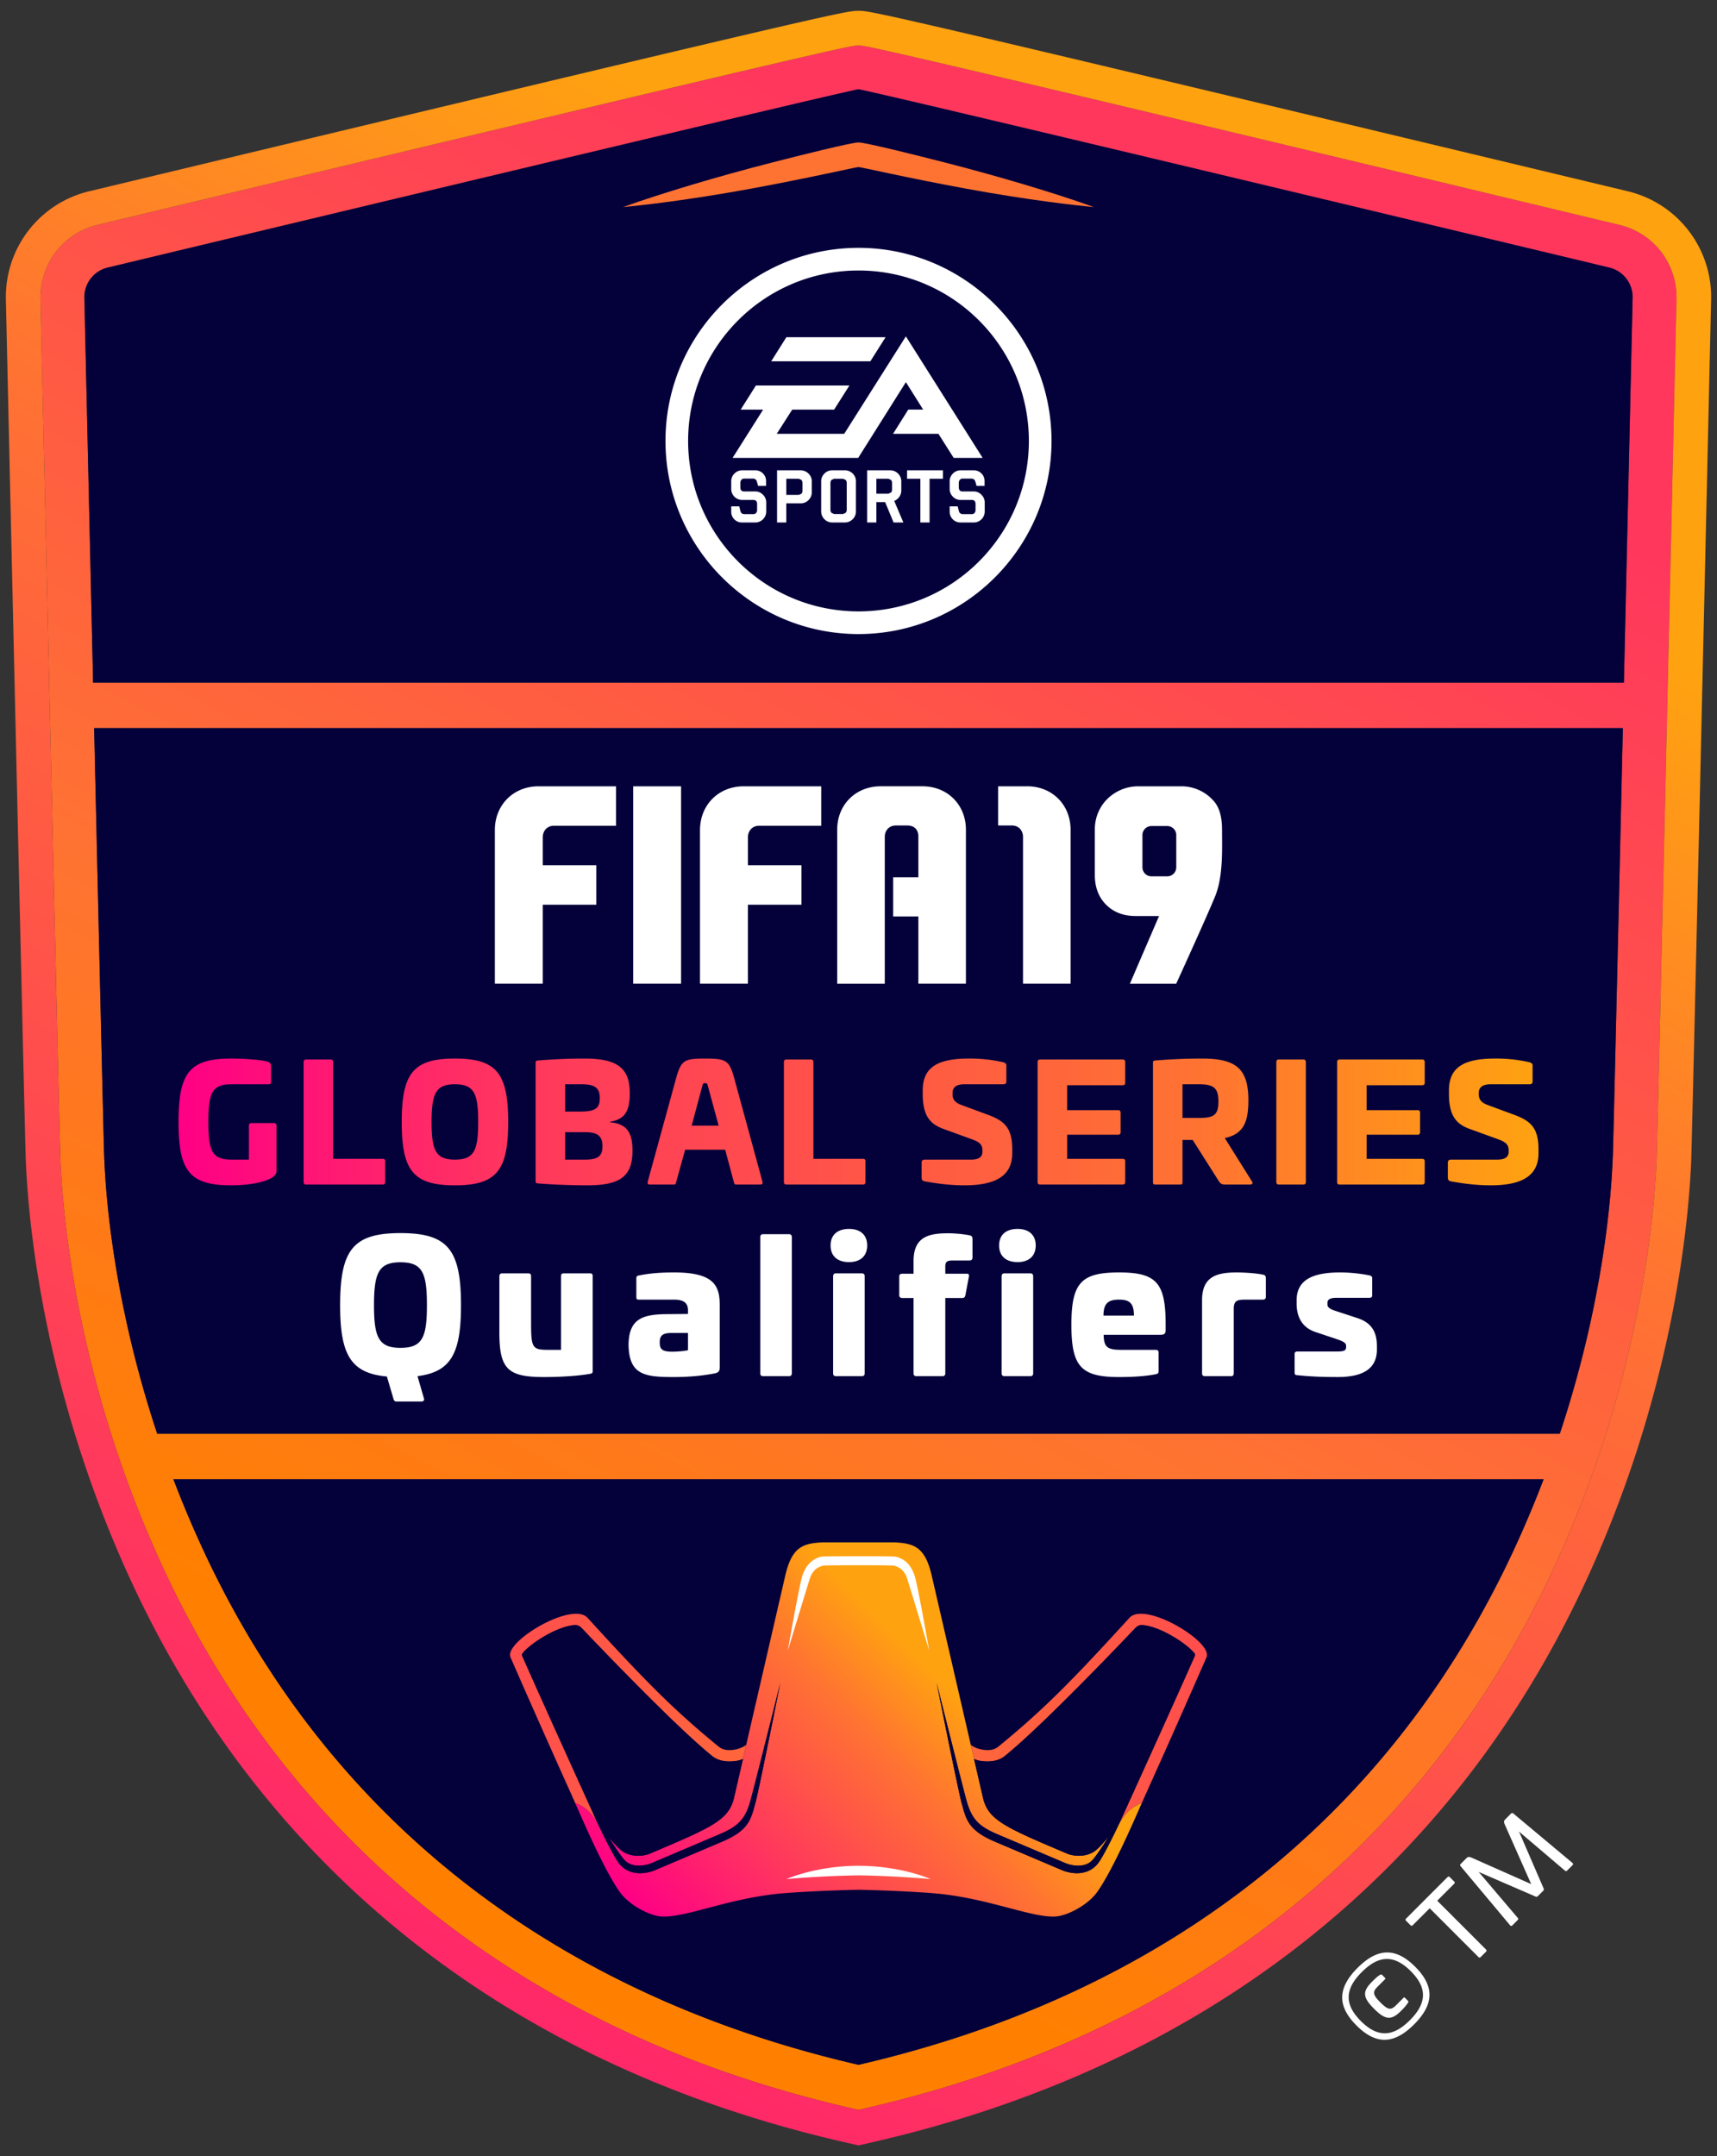
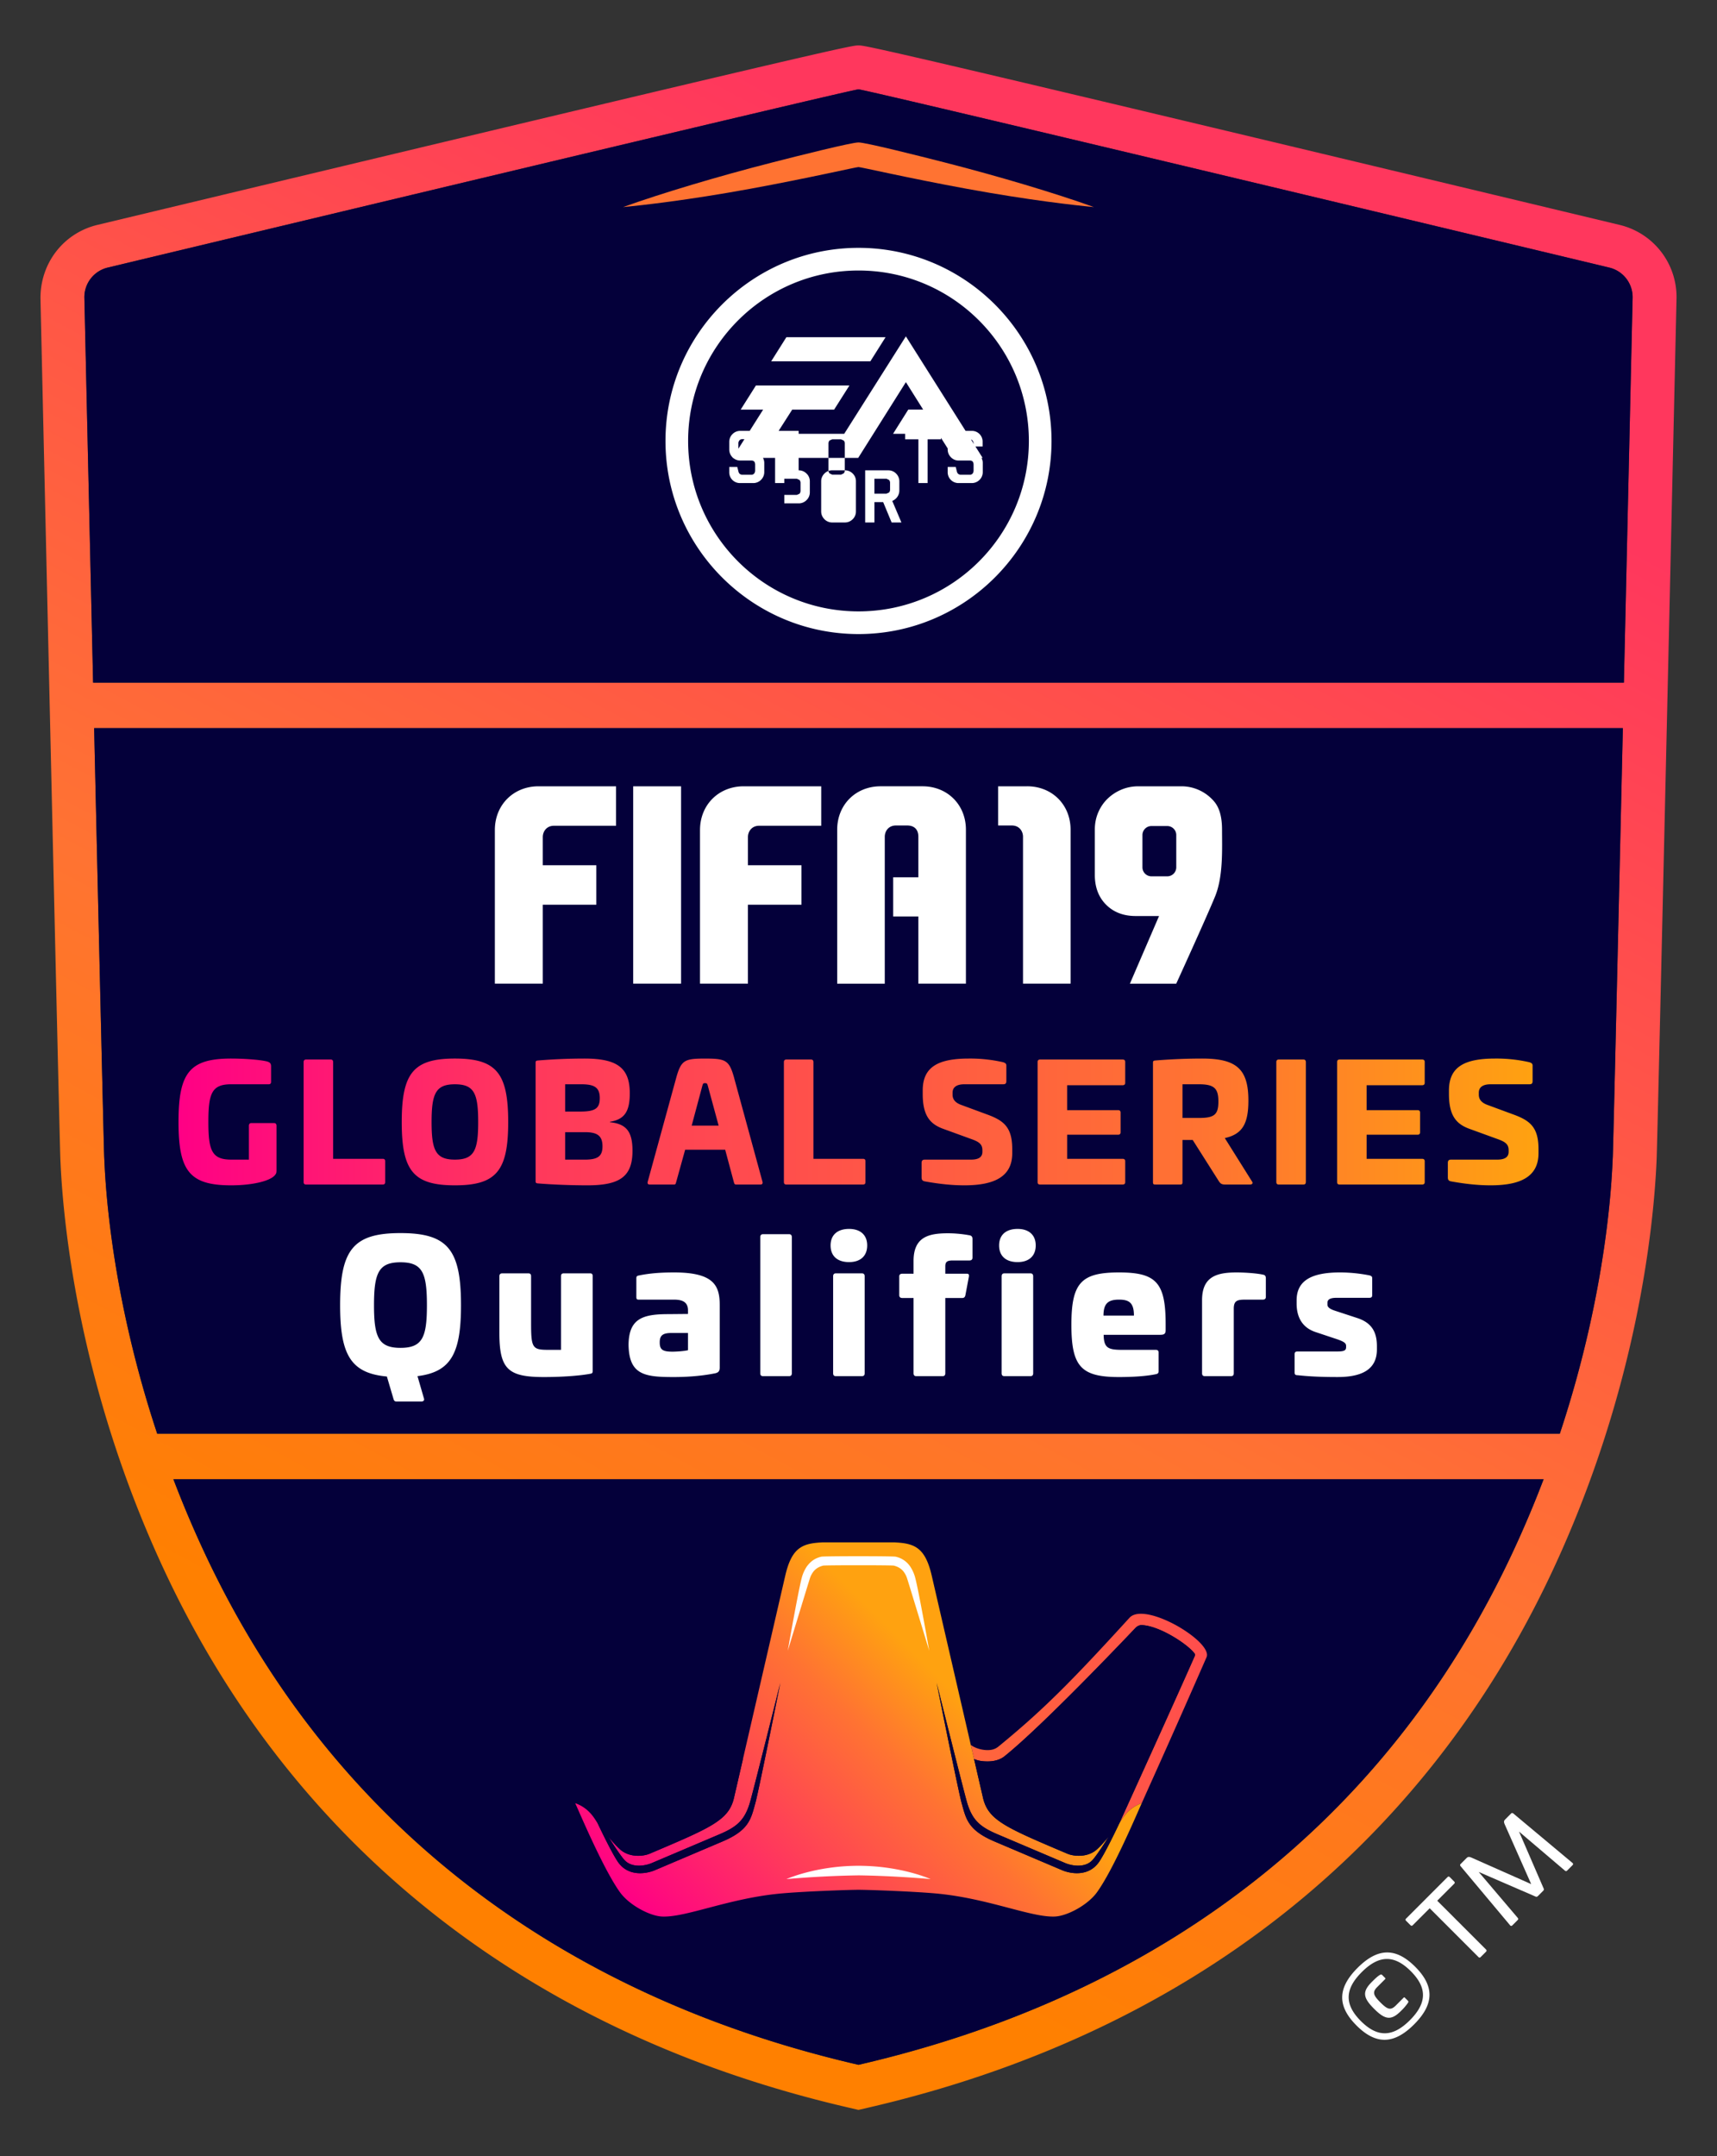
<svg xmlns="http://www.w3.org/2000/svg" version="1.1" id="Artwork" x="0" y="0" viewBox="0 0 109.434 137.377" xml:space="preserve">
  <rect x="0" y="0" width="109.434" height="137.377" fill="#333333" stroke="none" />
  <style>.st1{fill:#04003a}.st6{fill:#fff}</style>
  <linearGradient id="SVGID_1_" gradientUnits="userSpaceOnUse" x1="99.125" y1="-31.851" x2="9.868" y2="135.85">
    <stop offset=".297" stop-color="#ff375d" />
    <stop offset=".634" stop-color="#ff7332" />
    <stop offset=".833" stop-color="#ff8000" />
  </linearGradient>
  <path d="M103.221 14.328C55.493 2.894 55.151 2.894 54.717 2.894s-.775 0-48.505 11.434H6.21c-2.152.518-3.646 2.429-3.63 4.692.124 5.511 1.216 53.87 1.269 54.86l.007.154c.176 3.938 1.173 14.358 6.613 26.01 8.266 17.708 23.349 29.546 43.617 34.234l.63.146.632-.146c20.268-4.689 35.35-16.527 43.617-34.233 5.438-11.649 6.436-22.07 6.613-26.01l.007-.155c.053-.99 1.144-49.349 1.27-54.904a4.725 4.725 0 00-3.634-4.648zM96.43 98.861c-10.851 23.245-31.007 30.214-41.713 32.691-10.706-2.476-30.861-9.446-41.712-32.69a69.199 69.199 0 01-1.955-4.621h87.334a69.251 69.251 0 01-1.954 4.62zm6.36-25.13c-.046.888-.233 8.148-3.374 17.611H10.019C6.878 81.88 6.69 74.62 6.643 73.732c-.025-.484-.336-13.908-.642-27.344h97.433c-.307 13.436-.617 26.86-.643 27.343zm.71-30.241H5.934c-.289-12.68-.556-24.533-.556-24.533a1.938 1.938 0 011.487-1.908S54.273 5.692 54.718 5.692c.444 0 47.852 11.357 47.852 11.357a1.938 1.938 0 011.486 1.908s-.267 11.853-.556 24.533z" fill="url(#SVGID_1_)" />
  <path class="st1" d="M103.5 43.49c.289-12.68.556-24.533.556-24.533a1.938 1.938 0 00-1.486-1.908S55.162 5.692 54.718 5.692c-.445 0-47.853 11.357-47.853 11.357a1.938 1.938 0 00-1.487 1.908s.267 11.853.556 24.533H103.5zM6 46.388c.307 13.436.618 26.86.643 27.343.048.888.235 8.148 3.376 17.611h89.397c3.14-9.463 3.328-16.723 3.375-17.61.026-.484.336-13.908.643-27.344H6zm5.05 47.852a69.199 69.199 0 001.955 4.621c10.85 23.245 31.006 30.215 41.712 32.691 10.706-2.477 30.862-9.446 41.713-32.69a69.252 69.252 0 001.954-4.621H11.05z" />
  <linearGradient id="SVGID_2_" gradientUnits="userSpaceOnUse" x1="-2.039" y1="152.24" x2="86.408" y2="-3.806">
    <stop offset="0" stop-color="#ff0085" />
    <stop offset=".297" stop-color="#ff375d" />
    <stop offset=".634" stop-color="#ff7332" />
    <stop offset=".833" stop-color="#ffa210" />
  </linearGradient>
-   <path d="M103.735 12.183C55.753.688 55.513.688 54.718.688s-1.036 0-49.02 11.495h-.003a6.92 6.92 0 00-5.321 6.808v.08c.204 8.996 1.22 53.925 1.273 54.925l.006.136c.182 4.07 1.21 14.835 6.817 26.846 8.564 18.344 24.166 30.602 45.12 35.45l1.127.26 1.128-.26c20.954-4.848 36.556-17.106 45.119-35.45 5.605-12.007 6.635-22.772 6.818-26.843l.006-.138c.053-1.002 1.068-45.93 1.271-54.927l.001-.08a6.922 6.922 0 00-5.325-6.807zm1.85 61.697l-.007.156c-.177 3.94-1.175 14.36-6.613 26.009-8.266 17.706-23.349 29.544-43.617 34.233l-.631.146-.63-.146c-20.27-4.688-35.352-16.526-43.618-34.233-5.44-11.653-6.437-22.073-6.613-26.011l-.007-.154c-.053-.99-1.145-49.349-1.27-54.86-.015-2.263 1.479-4.174 3.631-4.692h.002C53.942 2.894 54.284 2.894 54.717 2.894s.776 0 48.504 11.434a4.725 4.725 0 013.633 4.648c-.125 5.555-1.216 53.914-1.269 54.904z" fill="url(#SVGID_2_)" />
  <linearGradient id="SVGID_3_" gradientUnits="userSpaceOnUse" x1="19.196" y1="109.48" x2="55.075" y2="109.48">
    <stop offset="0" stop-color="#ff375d" />
    <stop offset="1" stop-color="#ff7332" />
  </linearGradient>
-   <path d="M36.665 114.884c.929.324 1.269 1.067 1.417 1.26-.797-1.762-3.387-7.447-4.782-10.606-.057-.13-.032-.15.005-.2.459-.607 2.277-1.784 3.387-1.8 0 0 .195-.01.382.19.933.984 5.985 6.28 8.34 8.17.267.212.639.325 1.077.325.462 0 .702-.088.862-.155l.206-.893c-.283.206-.696.327-1.068.327-.253 0-.48-.052-.695-.228-2.846-2.328-4.626-4.122-8.35-8.202-.163-.179-.42-.256-.731-.256-1.567 0-4.535 1.951-4.181 2.767a868.698 868.698 0 003.815 8.592l.316.709z" fill="url(#SVGID_3_)" />
  <linearGradient id="SVGID_4_" gradientUnits="userSpaceOnUse" x1="-194.67" y1="109.48" x2="-158.791" y2="109.48" gradientTransform="matrix(-1 0 0 1 -104.432 0)">
    <stop offset="0" stop-color="#ff375d" />
    <stop offset="1" stop-color="#ff7332" />
  </linearGradient>
  <path d="M72.77 114.884c-.93.324-1.27 1.067-1.418 1.26.797-1.762 3.387-7.447 4.782-10.606.058-.13.033-.15-.005-.2-.459-.607-2.277-1.784-3.387-1.8 0 0-.195-.01-.381.19-.934.984-5.985 6.28-8.341 8.17-.266.212-.639.325-1.077.325-.462 0-.702-.088-.862-.155l-.206-.893c.283.206.696.327 1.068.327.254 0 .48-.052.695-.228 2.847-2.328 4.626-4.122 8.35-8.202.163-.179.42-.256.731-.256 1.567 0 4.535 1.951 4.181 2.767a866.291 866.291 0 01-3.814 8.592l-.317.709z" fill="url(#SVGID_4_)" />
  <linearGradient id="SVGID_5_" gradientUnits="userSpaceOnUse" x1="44.479" y1="125.569" x2="64.955" y2="105.092">
    <stop offset="0" stop-color="#ff0085" />
    <stop offset=".297" stop-color="#ff375d" />
    <stop offset=".634" stop-color="#ff7332" />
    <stop offset=".833" stop-color="#ffa210" />
  </linearGradient>
  <path d="M54.717 120.401c.618 0 3.766.11 5.18.258 3.21.338 5.85 1.512 7.337 1.446.775-.033 2.09-.722 2.687-1.552 1.023-1.42 2.454-4.792 2.848-5.669-.932.326-1.272 1.073-1.42 1.264-.335.706-.927 1.922-1.285 2.456-.697 1.037-1.926.737-2.358.554l-4.316-1.833c-1.715-.728-1.82-1.447-2.104-2.467-.212-.76-1.588-7.641-1.588-7.641s1.663 6.653 1.92 7.564c.336 1.185.85 1.615 1.965 2.088l4.316 1.833c.358.152 1.205.338 1.704-.166.308-.31 1.06-1.522 1.06-1.522-.288.35-.538.627-.764.826-.58.511-1.446.442-1.876.26-3.915-1.662-5.04-2.128-5.37-3.558l-3.267-14.148c-.42-1.818-1.1-2.075-2.423-2.129H52.47c-1.323.054-2.003.311-2.423 2.13l-3.266 14.147c-.33 1.43-1.456 1.896-5.371 3.558-.43.182-1.296.251-1.876-.26a7.355 7.355 0 01-.764-.826s.752 1.211 1.06 1.522c.5.504 1.346.318 1.704.166l4.316-1.833c1.115-.473 1.63-.903 1.964-2.088.258-.91 1.92-7.564 1.92-7.564s-1.375 6.881-1.587 7.64c-.284 1.021-.389 1.74-2.104 2.468l-4.315 1.833c-.433.183-1.662.483-2.359-.554-.358-.534-.95-1.75-1.286-2.456-.147-.19-.487-.938-1.42-1.264.395.877 1.826 4.25 2.849 5.67.597.83 1.912 1.518 2.687 1.551 1.488.066 4.126-1.108 7.337-1.446 1.414-.149 4.562-.258 5.18-.258z" fill="url(#SVGID_5_)" />
  <path class="st1" d="M48.148 114.858c-.284 1.02-.389 1.74-2.104 2.467l-4.315 1.833c-.433.183-1.662.483-2.359-.554-.358-.534-.95-1.75-1.286-2.456l-.002-.004c-.797-1.763-3.387-7.447-4.782-10.606-.057-.13-.032-.15.005-.2.459-.607 2.277-1.784 3.387-1.8 0 0 .195-.01.382.19.933.984 5.985 6.28 8.34 8.17.267.212.639.325 1.077.325.463 0 .702-.088.862-.155l-.571 2.474c-.33 1.43-1.456 1.896-5.371 3.558-.43.182-1.296.251-1.876-.26a7.355 7.355 0 01-.764-.826s.752 1.211 1.06 1.522c.5.504 1.346.318 1.704.166l4.316-1.833c1.115-.473 1.63-.903 1.964-2.088.258-.91 1.92-7.564 1.92-7.564s-1.375 6.881-1.587 7.64zm27.986-9.32c-1.395 3.16-3.984 8.843-4.782 10.606l-.002.004c-.336.706-.928 1.922-1.286 2.456-.697 1.037-1.926.737-2.358.554l-4.316-1.833c-1.715-.728-1.82-1.447-2.104-2.467-.212-.76-1.588-7.641-1.588-7.641s1.663 6.653 1.92 7.564c.336 1.185.85 1.615 1.965 2.088l4.316 1.833c.359.152 1.205.338 1.704-.166.308-.31 1.06-1.522 1.06-1.522-.288.35-.538.627-.764.826-.58.511-1.446.442-1.875.26-3.916-1.662-5.041-2.128-5.372-3.558l-.57-2.474c.16.067.399.155.86.155.44 0 .812-.113 1.078-.326 2.356-1.888 7.407-7.185 8.34-8.17.187-.199.382-.189.382-.189 1.11.016 2.928 1.193 3.387 1.8.038.05.063.07.005.2z" />
  <path class="st6" d="M54.717 119.482s2.106.017 4.594.237c0 0-1.879-.847-4.594-.847-2.715 0-4.594.847-4.594.847a64.303 64.303 0 014.594-.237zm2.252-19.734c.215.055.442.155.623.383.086.118.163.248.211.397.056.152 1.423 4.646 1.423 4.646s-.745-4.265-.938-4.802a2.415 2.415 0 00-.272-.562 1.503 1.503 0 00-.933-.632c-.173-.04-4.559-.04-4.732 0-.392.091-.68.283-.933.632a2.43 2.43 0 00-.273.562c-.192.537-.937 4.802-.937 4.802s1.367-4.494 1.422-4.646c.049-.149.126-.279.212-.397.181-.228.407-.328.623-.383.127-.032 4.377-.032 4.504 0zm-30.36-12.072l.415 1.432c.036.127-.057.185-.173.185H25.27c-.116 0-.162-.058-.196-.185l-.416-1.409c-2.3-.207-2.98-1.386-2.98-4.54 0-3.546.842-4.597 3.846-4.597 3.015 0 3.858 1.051 3.858 4.598 0 3.06-.635 4.25-2.772 4.516m.6-4.516c0-2.068-.288-2.738-1.686-2.738-1.386 0-1.687.67-1.687 2.738 0 2.044.3 2.714 1.687 2.714 1.398 0 1.686-.67 1.686-2.714m10.405-2.033c.115 0 .161.057.161.185v6.017c0 .15-.034.174-.161.197-.728.138-1.918.208-2.946.208-2.287 0-2.841-.497-2.841-2.818v-3.604c0-.128.069-.185.184-.185h1.664c.115 0 .173.057.173.185v2.991c0 1.606.093 1.698 1.132 1.698h.774v-4.69c0-.127.058-.184.173-.184h1.687zm8.257 2.021v3.974c0 .23-.081.323-.277.37-1.017.207-2.033.242-2.657.242-1.837 0-2.853-.127-2.877-2.068.024-1.64.878-1.94 2.519-1.94l1.27-.012v-.23c0-.486-.3-.682-.878-.682h-2.264c-.115 0-.15-.036-.15-.174V81.45c0-.139.046-.162.15-.185.728-.15 1.433-.196 2.264-.196 2.53 0 2.9.843 2.9 2.079m-3.096 1.779c-.577 0-.728.196-.728.6 0 .463.185.59.82.59.162 0 .694-.024.982-.093v-1.097h-1.074zm7.518-6.295c.115 0 .174.069.174.185v8.675c0 .126-.059.184-.174.184h-1.663c-.116 0-.174-.058-.174-.184v-8.675c0-.116.058-.185.174-.185h1.663zm4.977.716c0 .67-.427 1.062-1.155 1.062-.75 0-1.178-.392-1.178-1.062 0-.659.427-1.052 1.178-1.052.728 0 1.155.393 1.155 1.052m-.335 1.779c.116 0 .174.069.174.185v6.18c0 .126-.058.184-.174.184h-1.663c-.115 0-.173-.058-.173-.185v-6.18c0-.115.058-.184.173-.184h1.663zm6.85-2.427c.126.024.196.082.196.243v1.178c0 .128-.07.185-.196.185h-1.052c-.346 0-.485.07-.485.37v.474h1.363c.127 0 .162.046.139.196l-.22 1.167c-.023.127-.092.184-.196.184h-1.086v4.794c0 .127-.058.185-.173.185H58.4c-.115 0-.174-.058-.174-.185v-4.794h-.715c-.127 0-.197-.057-.197-.184v-1.19c0-.116.07-.173.197-.173h.715v-.809c0-1.536.96-1.767 2.195-1.767.37 0 .867.034 1.364.127m4.227.647c0 .67-.427 1.062-1.155 1.062-.751 0-1.178-.392-1.178-1.062 0-.659.427-1.052 1.178-1.052.728 0 1.155.393 1.155 1.052m-.335 1.779c.115 0 .173.069.173.185v6.18c0 .126-.058.184-.173.184h-1.663c-.116 0-.174-.058-.174-.185v-6.18c0-.115.058-.184.174-.184h1.663zm8.616 3.246v.358c0 .242-.08.311-.346.311h-3.605c.012.855.3.959 1.202.959h2.125c.116 0 .174.058.174.173v1.179c0 .138-.058.173-.162.196-.647.139-1.56.185-2.356.185-2.415 0-3.039-.659-3.039-3.327 0-2.68.624-3.338 3.039-3.338 2.379 0 2.968.658 2.968 3.304m-3.962-.555h1.94c0-.786-.277-1.017-.946-1.017-.682 0-.994.231-.994 1.017m10.151-2.611c.139.023.197.081.197.243v1.178c0 .116-.07.174-.197.174H79.34c-.497 0-.705.08-.705.577v4.112c0 .127-.057.185-.173.185h-1.675c-.115 0-.173-.058-.173-.185v-4.655c0-1.536.982-1.767 2.218-1.767.357 0 1.166.035 1.651.138m6.79.047c.139.034.185.08.185.185V82.5c0 .139-.046.185-.196.185h-2.068c-.393 0-.589.092-.589.323v.104c0 .162.127.278.473.393l1.444.474c.936.311 1.236.924 1.236 1.79v.208c0 1.363-1.097 1.756-2.506 1.756-1.017 0-1.802-.035-2.541-.116-.15 0-.197-.046-.197-.173V86.29c0-.139.046-.185.197-.185h2.495c.45 0 .589-.058.589-.277v-.081c0-.173-.14-.277-.624-.439l-1.317-.439c-.912-.3-1.213-1.028-1.213-1.813v-.208c0-1.225.89-1.78 2.772-1.78a9.84 9.84 0 011.86.186" />
  <linearGradient id="SVGID_6_" gradientUnits="userSpaceOnUse" x1="11.378" y1="71.481" x2="98.057" y2="71.481">
    <stop offset="0" stop-color="#ff0085" />
    <stop offset=".25" stop-color="#ff375d" />
    <stop offset=".75" stop-color="#ff7332" />
    <stop offset="1" stop-color="#ffa210" />
  </linearGradient>
  <path d="M17.624 71.725v2.807c0 .173-.011.214-.062.285-.244.407-1.424.702-2.828.702-2.655 0-3.356-.915-3.356-4.039 0-3.132.701-4.038 3.356-4.038.692 0 1.78.061 2.279.184.173.05.264.111.264.315v.986c0 .102-.05.153-.152.153h-2.39c-1.232 0-1.455.57-1.455 2.4 0 1.822.223 2.401 1.454 2.401h1.13v-2.156c0-.102.05-.173.152-.173h1.455c.101 0 .153.071.153.173zm6.772 2.106h-3.163v-6.165c0-.101-.052-.163-.153-.163h-1.576c-.102 0-.153.062-.153.163v7.64c0 .111.05.162.153.162h4.892c.102 0 .153-.05.153-.153v-1.332c0-.102-.051-.152-.153-.152zm7.994-2.34c0 3.102-.753 4.028-3.397 4.028-2.645 0-3.388-.926-3.388-4.028 0-3.123.743-4.049 3.388-4.049 2.644 0 3.397.926 3.397 4.049zm-1.913 0c0-1.821-.253-2.41-1.484-2.41-1.221 0-1.486.589-1.486 2.41 0 1.8.265 2.39 1.486 2.39 1.23 0 1.484-.59 1.484-2.39zm9.835 1.83c0 1.639-.803 2.198-2.868 2.198-.957 0-2.157-.04-3.154-.122-.122-.01-.153-.04-.153-.142v-7.548c0-.102.031-.132.153-.142a36.462 36.462 0 012.96-.123c2.086 0 2.889.59 2.889 2.208 0 1.17-.335 1.668-1.26 1.82v.03c1.077.103 1.433.642 1.433 1.822zM36.02 70.82h.935c.947 0 1.272-.174 1.272-.855 0-.671-.325-.885-1.18-.885H36.02v1.74zm2.38 2.217c0-.682-.336-.905-1.12-.905h-1.26v1.75h1.25c.815 0 1.13-.204 1.13-.845zm8.39-4.364l1.811 6.632c.02.112-.03.163-.132.163h-1.557c-.091 0-.111-.05-.142-.163l-.55-2.054h-2.552l-.57 2.054c-.03.112-.041.163-.133.163H41.41c-.102 0-.153-.05-.132-.163l1.82-6.632c.316-1.14.54-1.23 1.842-1.23 1.323 0 1.536.101 1.851 1.23zm-.987 3.042l-.691-2.544c-.041-.132-.051-.162-.183-.162-.112 0-.122.03-.163.162l-.682 2.544h1.72zm9.204 2.116h-3.163v-6.165c0-.101-.051-.163-.153-.163h-1.577c-.1 0-.152.062-.152.163v7.64c0 .111.051.162.152.162h4.893c.102 0 .153-.05.153-.153v-1.332c0-.102-.05-.152-.153-.152zm7.984-2.798l-1.76-.65c-.367-.143-.519-.357-.519-.642v-.122c0-.356.264-.539.753-.539h2.471c.143 0 .204-.05.204-.203v-.987c0-.112-.051-.163-.204-.214a9.477 9.477 0 00-2.186-.234c-1.984 0-2.94.55-2.94 2.035v.223c0 1.384.468 1.923 1.332 2.229l1.76.64c.488.173.712.326.712.712v.102c0 .346-.254.498-.722.498h-2.94c-.152 0-.214.061-.214.214v.916c0 .152.051.223.194.254 1.007.183 1.81.254 2.533.254 1.923 0 3.051-.56 3.051-2.044v-.265c0-1.373-.529-1.801-1.525-2.177zm8.563-3.53h-5.27c-.101 0-.152.062-.152.163v7.64c0 .111.05.162.153.162h5.269c.101 0 .162-.05.162-.153v-1.332c0-.102-.06-.152-.162-.152h-3.54v-1.536h3.245c.101 0 .162-.051.162-.153V70.88c0-.101-.06-.152-.162-.152h-3.245v-1.587h3.54c.101 0 .162-.05.162-.152v-1.333c0-.102-.06-.153-.162-.153zm8.238 7.762c.081.112.03.203-.122.203h-1.587c-.235 0-.305-.07-.407-.224l-1.658-2.614h-.652v2.675c0 .133-.03.163-.152.163h-1.577c-.121 0-.152-.03-.152-.163v-7.598c0-.102.03-.132.152-.142a36.948 36.948 0 012.98-.123c2.198 0 2.95.672 2.95 2.676 0 1.495-.396 2.146-1.504 2.39l1.729 2.757zm-2.137-5.086c0-.834-.264-1.099-1.24-1.099h-1.049v2.146h1.048c.977 0 1.241-.203 1.241-1.047zm5.42-2.676H81.5c-.102 0-.153.062-.153.163v7.63c0 .121.05.172.153.172h1.576c.102 0 .153-.05.153-.173v-7.629c0-.101-.05-.163-.153-.163zm7.567 0h-5.269c-.102 0-.152.062-.152.163v7.64c0 .111.05.162.152.162h5.269c.102 0 .163-.05.163-.153v-1.332c0-.102-.06-.152-.163-.152h-3.54v-1.536h3.245c.102 0 .163-.051.163-.153V70.88c0-.101-.061-.152-.163-.152h-3.245v-1.587h3.54c.102 0 .163-.05.163-.152v-1.333c0-.102-.06-.153-.163-.153zm5.888 3.53l-1.76-.65c-.366-.143-.518-.357-.518-.642v-.122c0-.356.264-.539.753-.539h2.472c.142 0 .203-.05.203-.203v-.987c0-.112-.051-.163-.203-.214a9.48 9.48 0 00-2.187-.234c-1.984 0-2.94.55-2.94 2.035v.223c0 1.384.468 1.923 1.332 2.229l1.76.64c.488.173.712.326.712.712v.102c0 .346-.254.498-.722.498h-2.94c-.152 0-.213.061-.213.214v.916c0 .152.05.223.193.254 1.007.183 1.81.254 2.533.254 1.922 0 3.052-.56 3.052-2.044v-.265c0-1.373-.53-1.801-1.527-2.177z" fill="url(#SVGID_6_)" />
-   <path class="st6" d="M58.532 60.752v1.918h3.031v-9.81c0-1.587-1.177-2.764-2.765-2.764h-2.675c-1.587 0-2.764 1.177-2.764 2.765v9.81h3.032v-9.365c0-.321.214-.713.714-.713h.712c.5 0 .715.303.715.713v2.586h-1.605v2.497h1.605v2.363M44.615 52.88v9.79h3.054v-5.03h3.412v-2.514H47.67v-1.797c0-.323.216-.719.718-.719h3.953v-2.514H47.4c-1.598 0-2.784 1.185-2.784 2.784zm-4.259-2.784h3.053V62.67h-3.053zM31.54 52.88v9.79h3.054v-5.03h3.413v-2.514h-3.413v-1.797c0-.323.215-.719.718-.719h3.951v-2.514h-4.939c-1.598 0-2.784 1.185-2.784 2.784zm33.93-2.784h-1.853v2.497h.872c.499 0 .713.392.713.713v9.364h3.032v-9.81c0-1.587-1.177-2.764-2.765-2.764zm11.747.788a2.725 2.725 0 00-1.915-.788H72.56c-.389 0-.752.072-1.089.214a2.845 2.845 0 00-.885.583c-.252.247-.45.539-.593.875-.143.338-.214.7-.214 1.09v2.877c0 .791.24 1.427.72 1.906.48.48 1.108.72 1.886.72h1.488l-1.858 4.31h2.953s1.955-4.28 2.48-5.568c.524-1.287.439-3.045.439-4.246 0-1.296-.43-1.733-.67-1.973zM74.97 55.26a.574.574 0 01-.573.572h-1.01a.574.574 0 01-.573-.572V53.2c0-.315.258-.572.572-.572h1.011c.315 0 .573.257.573.572v2.059zM58.838 26.096h-.949l-.97 1.543h2.893l.972 1.535h1.846l-4.893-7.745-3.931 6.21h-4.3l.986-1.541h2.671l.976-1.538h-5.96l-.972 1.539 1.432-.001-1.948 3.076h8.007l3.04-4.828 1.1 1.75zm-2.396-4.612H50.12l-.968 1.536 6.321-.001.969-1.535zm-1.724-5.693c-6.784 0-12.303 5.519-12.303 12.303 0 6.782 5.519 12.303 12.303 12.303 6.78 0 12.301-5.52 12.301-12.303 0-6.784-5.52-12.303-12.301-12.303m0 23.161c-5.996 0-10.86-4.862-10.86-10.858 0-5.997 4.864-10.86 10.86-10.86 5.997 0 10.857 4.863 10.857 10.86 0 5.996-4.86 10.858-10.857 10.858m-.876-8.987h-.793a.68.68 0 00-.502.205.68.68 0 00-.209.494v1.91c0 .201.072.37.209.507a.688.688 0 00.502.207h.793c.2 0 .364-.07.504-.207a.685.685 0 00.207-.507v-1.91a.671.671 0 00-.207-.496.693.693 0 00-.504-.203m.125 2.512a.283.283 0 01-.067.193l-.17.082h-.566l-.171-.082a.3.3 0 01-.064-.193v-1.703c0-.08.023-.144.064-.196l.171-.077h.565l.171.077a.29.29 0 01.067.196v1.703zm-5.836-1.168h-.704c-.16 0-.24-.087-.24-.26v-.28a.28.28 0 01.066-.197c.043-.052.1-.08.174-.08h.555c.132 0 .22.063.26.194l.075.27h.509v-.299a.68.68 0 00-.694-.693h-.823a.684.684 0 00-.499.206.685.685 0 00-.205.496v.479a.7.7 0 00.704.708h.71c.158 0 .236.09.236.27v.361a.3.3 0 01-.064.197.217.217 0 01-.172.077h-.565c-.14 0-.227-.064-.26-.19l-.078-.306h-.511v.33a.68.68 0 00.697.697h.83a.69.69 0 00.5-.208.69.69 0 00.204-.503v-.562a.676.676 0 00-.208-.496.665.665 0 00-.497-.21m14.42.21a.663.663 0 00-.496-.21h-.706c-.158 0-.238-.088-.238-.262v-.28c0-.08.02-.145.065-.196a.212.212 0 01.173-.08h.557c.131 0 .218.063.258.194l.078.27h.51v-.299a.68.68 0 00-.697-.693h-.82a.673.673 0 00-.5.206.682.682 0 00-.208.496v.479c0 .196.071.364.209.504a.677.677 0 00.499.204h.707c.158 0 .235.09.235.27v.361c0 .078-.02.146-.061.197a.22.22 0 01-.174.077h-.564c-.14 0-.227-.064-.262-.19l-.077-.306h-.512v.33a.687.687 0 00.697.697h.83a.699.699 0 00.708-.71v-.563a.67.67 0 00-.212-.496m-4.737-1.02h.847v2.788h.587v-2.787h.852v-.536h-2.286v.536zm-6.786-.535h-1.501v3.323h.588V32.07h.913a.69.69 0 00.503-.207.682.682 0 00.21-.5v-.697a.67.67 0 00-.21-.494.69.69 0 00-.503-.206m.12 1.292a.29.29 0 01-.065.198l-.17.076h-.798v-1.03h.797l.17.077a.288.288 0 01.066.195v.484zm6.172.395a.707.707 0 00.126-.408v-.58a.686.686 0 00-.208-.494.68.68 0 00-.5-.205h-1.47v3.323h.59v-1.3h.557l.54 1.3h.624l-.584-1.374a.74.74 0 00.325-.262m-.465-.47a.29.29 0 01-.064.196l-.164.073h-.77v-.95h.77l.164.077a.293.293 0 01.064.195v.41z" />
+   <path class="st6" d="M58.532 60.752v1.918h3.031v-9.81c0-1.587-1.177-2.764-2.765-2.764h-2.675c-1.587 0-2.764 1.177-2.764 2.765v9.81h3.032v-9.365c0-.321.214-.713.714-.713h.712c.5 0 .715.303.715.713v2.586h-1.605v2.497h1.605v2.363M44.615 52.88v9.79h3.054v-5.03h3.412v-2.514H47.67v-1.797c0-.323.216-.719.718-.719h3.953v-2.514H47.4c-1.598 0-2.784 1.185-2.784 2.784zm-4.259-2.784h3.053V62.67h-3.053zM31.54 52.88v9.79h3.054v-5.03h3.413v-2.514h-3.413v-1.797c0-.323.215-.719.718-.719h3.951v-2.514h-4.939c-1.598 0-2.784 1.185-2.784 2.784zm33.93-2.784h-1.853v2.497h.872c.499 0 .713.392.713.713v9.364h3.032v-9.81c0-1.587-1.177-2.764-2.765-2.764zm11.747.788a2.725 2.725 0 00-1.915-.788H72.56c-.389 0-.752.072-1.089.214a2.845 2.845 0 00-.885.583c-.252.247-.45.539-.593.875-.143.338-.214.7-.214 1.09v2.877c0 .791.24 1.427.72 1.906.48.48 1.108.72 1.886.72h1.488l-1.858 4.31h2.953s1.955-4.28 2.48-5.568c.524-1.287.439-3.045.439-4.246 0-1.296-.43-1.733-.67-1.973zM74.97 55.26a.574.574 0 01-.573.572h-1.01a.574.574 0 01-.573-.572V53.2c0-.315.258-.572.572-.572h1.011c.315 0 .573.257.573.572v2.059zM58.838 26.096h-.949l-.97 1.543h2.893l.972 1.535h1.846l-4.893-7.745-3.931 6.21h-4.3l.986-1.541h2.671l.976-1.538h-5.96l-.972 1.539 1.432-.001-1.948 3.076h8.007l3.04-4.828 1.1 1.75zm-2.396-4.612H50.12l-.968 1.536 6.321-.001.969-1.535zm-1.724-5.693c-6.784 0-12.303 5.519-12.303 12.303 0 6.782 5.519 12.303 12.303 12.303 6.78 0 12.301-5.52 12.301-12.303 0-6.784-5.52-12.303-12.301-12.303m0 23.161c-5.996 0-10.86-4.862-10.86-10.858 0-5.997 4.864-10.86 10.86-10.86 5.997 0 10.857 4.863 10.857 10.86 0 5.996-4.86 10.858-10.857 10.858m-.876-8.987h-.793a.68.68 0 00-.502.205.68.68 0 00-.209.494v1.91c0 .201.072.37.209.507a.688.688 0 00.502.207h.793c.2 0 .364-.07.504-.207a.685.685 0 00.207-.507v-1.91a.671.671 0 00-.207-.496.693.693 0 00-.504-.203a.283.283 0 01-.067.193l-.17.082h-.566l-.171-.082a.3.3 0 01-.064-.193v-1.703c0-.08.023-.144.064-.196l.171-.077h.565l.171.077a.29.29 0 01.067.196v1.703zm-5.836-1.168h-.704c-.16 0-.24-.087-.24-.26v-.28a.28.28 0 01.066-.197c.043-.052.1-.08.174-.08h.555c.132 0 .22.063.26.194l.075.27h.509v-.299a.68.68 0 00-.694-.693h-.823a.684.684 0 00-.499.206.685.685 0 00-.205.496v.479a.7.7 0 00.704.708h.71c.158 0 .236.09.236.27v.361a.3.3 0 01-.064.197.217.217 0 01-.172.077h-.565c-.14 0-.227-.064-.26-.19l-.078-.306h-.511v.33a.68.68 0 00.697.697h.83a.69.69 0 00.5-.208.69.69 0 00.204-.503v-.562a.676.676 0 00-.208-.496.665.665 0 00-.497-.21m14.42.21a.663.663 0 00-.496-.21h-.706c-.158 0-.238-.088-.238-.262v-.28c0-.08.02-.145.065-.196a.212.212 0 01.173-.08h.557c.131 0 .218.063.258.194l.078.27h.51v-.299a.68.68 0 00-.697-.693h-.82a.673.673 0 00-.5.206.682.682 0 00-.208.496v.479c0 .196.071.364.209.504a.677.677 0 00.499.204h.707c.158 0 .235.09.235.27v.361c0 .078-.02.146-.061.197a.22.22 0 01-.174.077h-.564c-.14 0-.227-.064-.262-.19l-.077-.306h-.512v.33a.687.687 0 00.697.697h.83a.699.699 0 00.708-.71v-.563a.67.67 0 00-.212-.496m-4.737-1.02h.847v2.788h.587v-2.787h.852v-.536h-2.286v.536zm-6.786-.535h-1.501v3.323h.588V32.07h.913a.69.69 0 00.503-.207.682.682 0 00.21-.5v-.697a.67.67 0 00-.21-.494.69.69 0 00-.503-.206m.12 1.292a.29.29 0 01-.065.198l-.17.076h-.798v-1.03h.797l.17.077a.288.288 0 01.066.195v.484zm6.172.395a.707.707 0 00.126-.408v-.58a.686.686 0 00-.208-.494.68.68 0 00-.5-.205h-1.47v3.323h.59v-1.3h.557l.54 1.3h.624l-.584-1.374a.74.74 0 00.325-.262m-.465-.47a.29.29 0 01-.064.196l-.164.073h-.77v-.95h.77l.164.077a.293.293 0 01.064.195v.41z" />
  <path d="M60.21 10.35c-1.683-.431-5.041-1.275-5.493-1.275-.451 0-3.81.844-5.493 1.275-3.423.876-7.078 1.966-9.51 2.843 1.183-.112 4.11-.434 8.108-1.166 3.737-.685 6.744-1.384 6.895-1.384s3.158.7 6.896 1.384c3.997.732 6.924 1.054 8.107 1.166-2.432-.877-6.087-1.967-9.51-2.843z" fill="#ff7332" />
  <path class="st6" d="M92.26 119.593c.047-.047.094-.047.142 0l.28.281c.049.048.048.095 0 .143l-1.08 1.08 3.109 3.108c.047.048.047.096 0 .143l-.339.338c-.047.048-.095.048-.142 0l-3.108-3.108-1.08 1.08c-.048.048-.096.048-.143 0l-.281-.28c-.048-.048-.048-.096 0-.143l2.641-2.642zm4.051-4.052c.048-.047.095-.038.143 0l3.77 3.151c.052.043.047.095 0 .143l-.343.343c-.048.047-.09.043-.143 0l-2.922-2.485 1.57 3.627c.024.052.015.1-.028.143l-.338.338c-.048.047-.095.057-.148.033l-3.626-1.57 2.484 2.922c.043.052.048.095 0 .142l-.338.338c-.047.048-.1.053-.143 0l-3.15-3.76c-.043-.052-.053-.1-.005-.147l.37-.371c.115-.115.191-.096.382-.01l3.746 1.661-1.661-3.746c-.086-.19-.105-.266.009-.38l.371-.372zm-9.854 13.505c-1.237-1.237-1.216-2.387.069-3.671 1.285-1.285 2.435-1.307 3.672-.07 1.237 1.238 1.215 2.388-.07 3.672-1.284 1.285-2.434 1.306-3.671.07zm3.46-3.46c-1.053-1.054-2.03-1.036-3.123.057-1.093 1.092-1.115 2.064-.057 3.123 1.054 1.053 2.03 1.036 3.124-.057 1.092-1.092 1.11-2.07.056-3.123zm-1.953.232c.043-.025.082-.036.125.007l.197.197c.024.024.023.043-.001.068l-.507.507c-.325.325-.248.53.203.981.447.447.652.524.977.2l.507-.508c.025-.024.049-.02.068-.001l.202.202c.037.038.037.076.007.125a3.415 3.415 0 01-.445.52c-.63.63-1.01.576-1.72-.134-.714-.715-.763-1.09-.133-1.72.221-.22.368-.359.52-.444z" />
</svg>